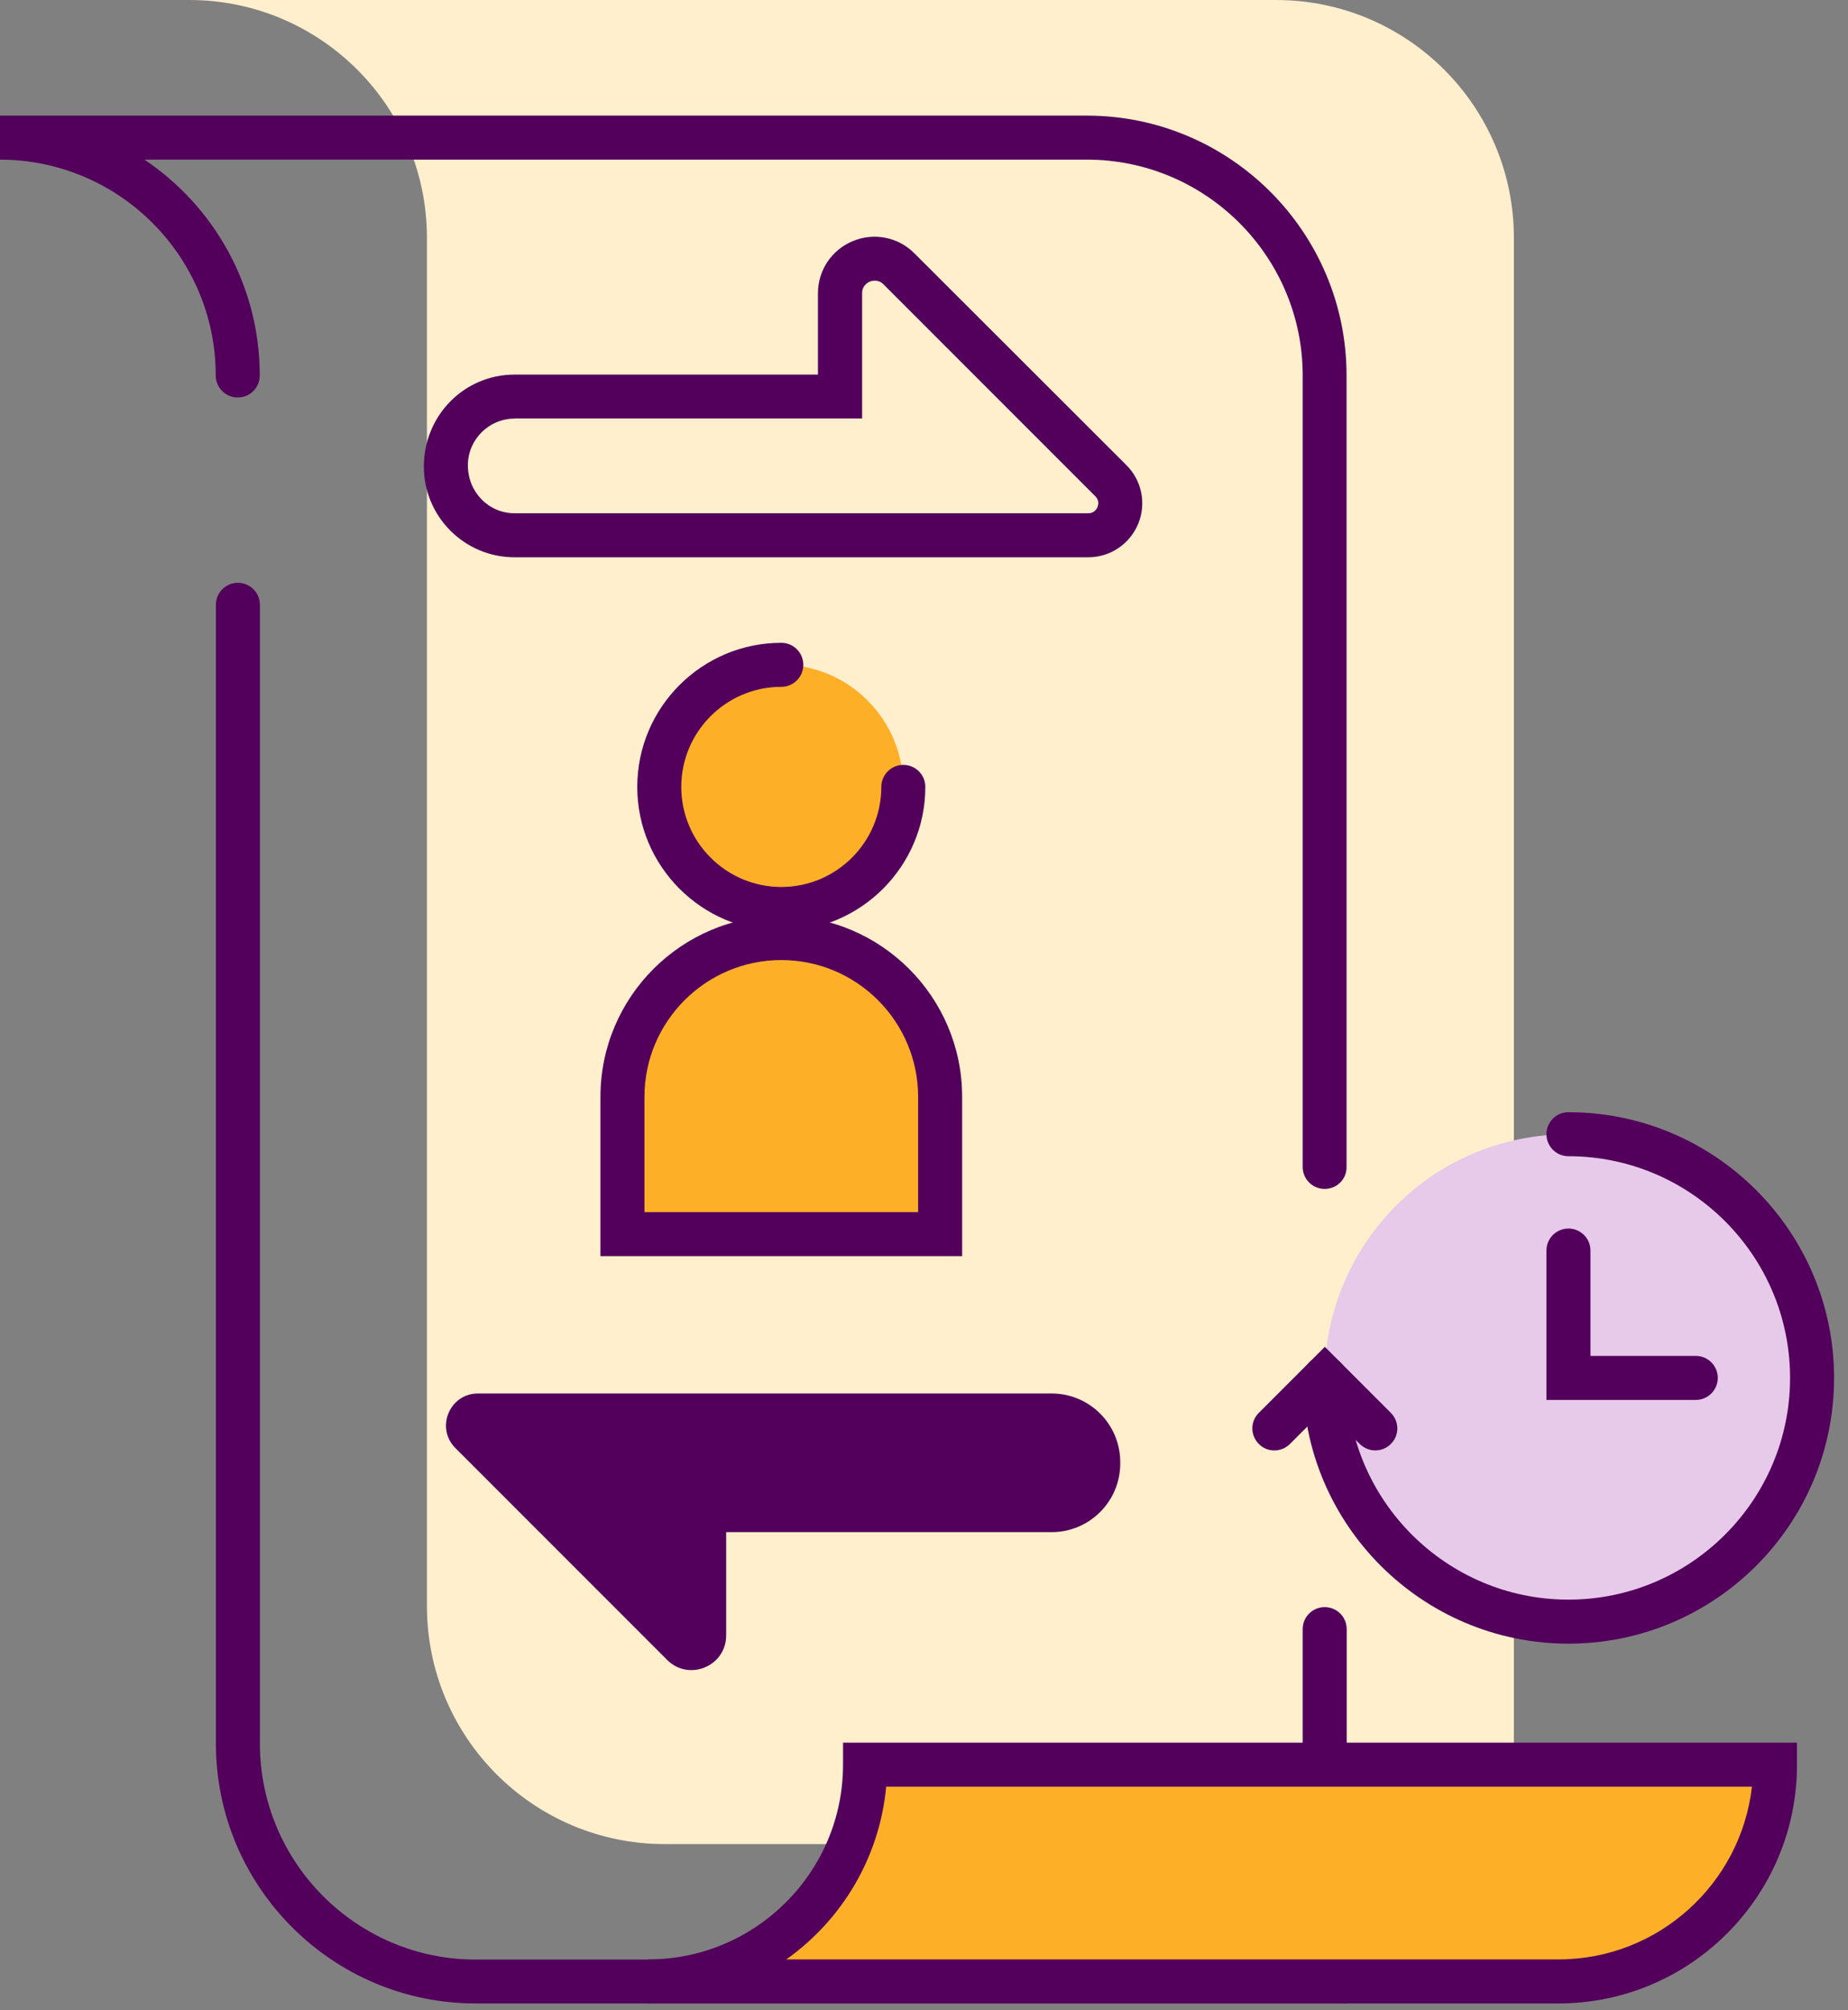
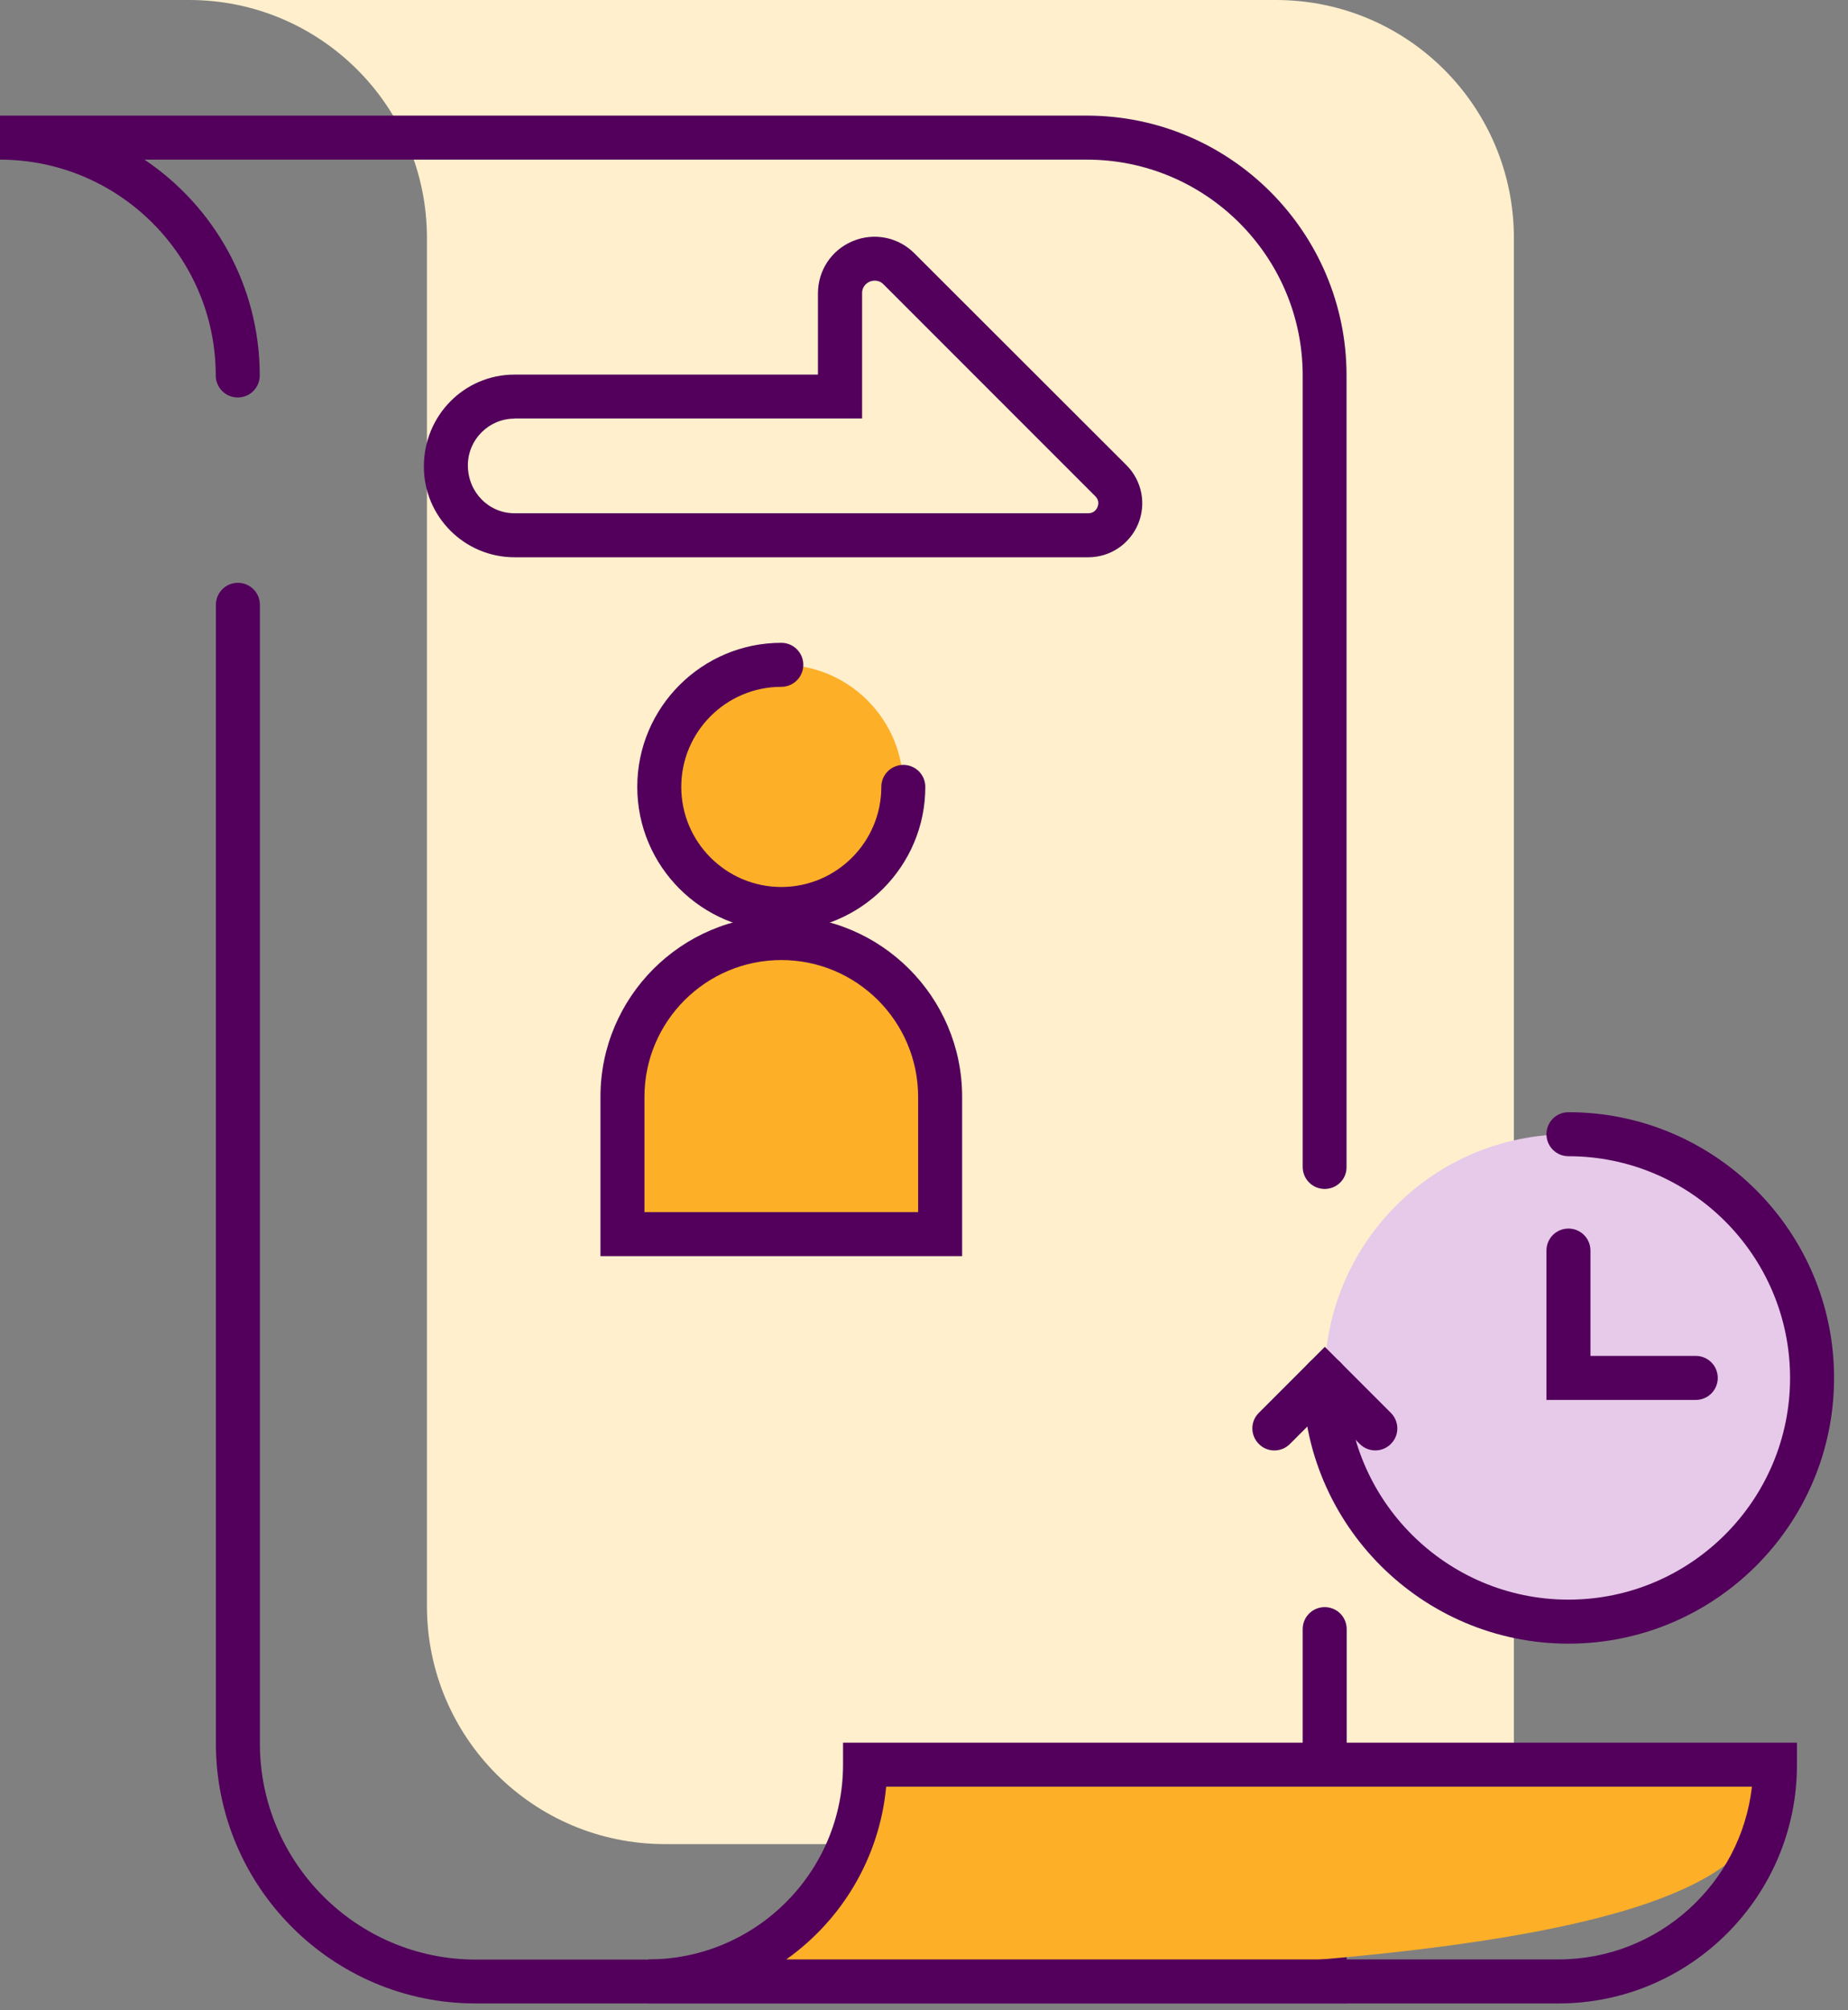
<svg xmlns="http://www.w3.org/2000/svg" width="126" height="137" viewBox="0 0 126 137" fill="none">
  <rect x="0" y="0" width="126" height="137" fill="#808080" stroke="none" />
  <path d="M29.11 16.22C29.11 7.26 21.85 0 12.9 0H64.59H87C95.96 0 103.22 7.26 103.22 16.22V125.68H45.33C36.37 125.68 29.11 118.42 29.11 109.46V46.68V16.22Z" fill="#FFEFCD" />
  <path d="M91.82 136.54H32.43C22.66 136.54 14.72 128.59 14.72 118.82V41.22C14.72 40.39 15.39 39.72 16.22 39.72C17.05 39.72 17.72 40.39 17.72 41.22V118.83C17.72 126.94 24.32 133.55 32.43 133.55H88.82V111.03C88.82 110.2 89.49 109.53 90.32 109.53C91.15 109.53 91.82 110.2 91.82 111.03V136.54Z" fill="#52005B" />
  <path d="M90.32 81.03C89.49 81.03 88.82 80.36 88.82 79.53V25.59C88.82 17.48 82.22 10.88 74.11 10.88H9.85C14.59 14.06 17.71 19.47 17.71 25.59C17.71 26.42 17.04 27.09 16.21 27.09C15.38 27.09 14.71 26.42 14.71 25.59C14.71 17.48 8.11 10.88 -0.01 10.88V7.88H74.1C83.87 7.88 91.81 15.83 91.81 25.59V79.54C91.82 80.36 91.15 81.03 90.32 81.03Z" fill="#52005B" />
-   <path d="M58.99 120.27C58.98 128.43 52.37 135.04 44.21 135.04H106.26C114.42 135.04 121.03 128.43 121.03 120.27H58.99Z" fill="#FDAF27" />
+   <path d="M58.99 120.27C58.98 128.43 52.37 135.04 44.21 135.04C114.42 135.04 121.03 128.43 121.03 120.27H58.99Z" fill="#FDAF27" />
  <path d="M106.26 136.54H44.2V133.54C51.52 133.54 57.48 127.59 57.48 120.27V118.77H122.52V120.27C122.53 129.24 115.23 136.54 106.26 136.54ZM53.61 133.54H106.26C113.07 133.54 118.7 128.38 119.45 121.77H60.42C59.97 126.62 57.38 130.87 53.61 133.54Z" fill="#52005B" />
  <path d="M108.569 110.44C117.697 109.536 124.365 101.403 123.461 92.275C122.558 83.147 114.425 76.479 105.297 77.382C96.168 78.286 89.501 86.419 90.404 95.547C91.308 104.676 99.44 111.343 108.569 110.44Z" fill="#E7C9E9" />
  <path d="M106.94 112.02C96.96 112.02 88.83 103.9 88.83 93.91C88.83 93.08 89.5 92.41 90.33 92.41C91.16 92.41 91.83 93.08 91.83 93.91C91.83 102.24 98.61 109.02 106.94 109.02C115.27 109.02 122.05 102.24 122.05 93.91C122.05 85.58 115.27 78.8 106.94 78.8C106.11 78.8 105.44 78.13 105.44 77.3C105.44 76.47 106.11 75.8 106.94 75.8C116.92 75.8 125.05 83.92 125.05 93.91C125.05 103.9 116.93 112.02 106.94 112.02Z" fill="#52005B" />
  <path d="M93.77 98.85C93.39 98.85 93 98.7 92.71 98.41L90.33 96.03L87.95 98.41C87.36 99 86.41 99 85.83 98.41C85.24 97.82 85.24 96.87 85.83 96.29L90.33 91.79L94.83 96.29C95.42 96.88 95.42 97.83 94.83 98.41C94.54 98.7 94.16 98.85 93.77 98.85Z" fill="#52005B" />
  <path d="M115.62 95.409H105.44V85.23C105.44 84.4 106.11 83.73 106.94 83.73C107.77 83.73 108.44 84.4 108.44 85.23V92.409H115.62C116.45 92.409 117.12 93.079 117.12 93.909C117.12 94.74 116.45 95.409 115.62 95.409Z" fill="#52005B" />
  <path d="M74.2 37.98H35.08C31.67 37.98 28.9 35.21 28.9 31.8C28.9 28.3 31.67 25.53 35.08 25.53H55.77V19.99C55.77 18.42 56.7 17.03 58.15 16.43C59.6 15.83 61.25 16.16 62.35 17.27L76.8 31.7C77.86 32.76 78.17 34.33 77.6 35.71C77.02 37.09 75.69 37.98 74.2 37.98ZM35.08 28.53C33.33 28.53 31.9 29.96 31.9 31.71C31.9 33.55 33.33 34.98 35.08 34.98H74.2C74.59 34.98 74.76 34.72 74.83 34.56C74.89 34.4 74.96 34.1 74.68 33.82L60.24 19.38C59.88 19.02 59.47 19.13 59.31 19.19C59.15 19.26 58.78 19.47 58.78 19.98V28.52H35.08V28.53Z" fill="#52005B" />
-   <path d="M49.51 111.46V104.42H70.01H71.7C74.28 104.42 76.38 102.33 76.38 99.74V99.65C76.38 97.07 74.29 94.97 71.7 94.97H49.51H42.43H32.59C30.65 94.97 29.68 97.32 31.05 98.69L45.49 113.13C46.97 114.61 49.51 113.56 49.51 111.46Z" fill="#52005B" />
  <path d="M59.149 59.504C62.398 56.255 62.398 50.987 59.149 47.738C55.9 44.489 50.632 44.489 47.383 47.738C44.134 50.987 44.134 56.255 47.383 59.504C50.632 62.753 55.9 62.753 59.149 59.504Z" fill="#FDAF27" />
  <path d="M64.1 84.11H42.44V74.76C42.44 68.78 47.29 63.93 53.27 63.93C59.25 63.93 64.1 68.78 64.1 74.76V84.11Z" fill="#FDAF27" />
  <path d="M65.6 85.61H40.94V74.75C40.94 67.95 46.47 62.42 53.27 62.42C60.07 62.42 65.6 67.95 65.6 74.75V85.61ZM43.94 82.61H62.6V74.76C62.6 69.62 58.42 65.43 53.27 65.43C48.13 65.43 43.94 69.61 43.94 74.76V82.61Z" fill="#52005B" />
  <path d="M53.27 63.45C47.85 63.45 43.45 59.041 43.45 53.63C43.45 48.211 47.86 43.81 53.27 43.81C54.1 43.81 54.77 44.48 54.77 45.31C54.77 46.141 54.1 46.81 53.27 46.81C49.51 46.81 46.45 49.87 46.45 53.63C46.45 57.391 49.51 60.45 53.27 60.45C57.03 60.45 60.09 57.391 60.09 53.63C60.09 52.8 60.76 52.13 61.59 52.13C62.42 52.13 63.09 52.8 63.09 53.63C63.09 59.041 58.68 63.45 53.27 63.45Z" fill="#52005B" />
</svg>